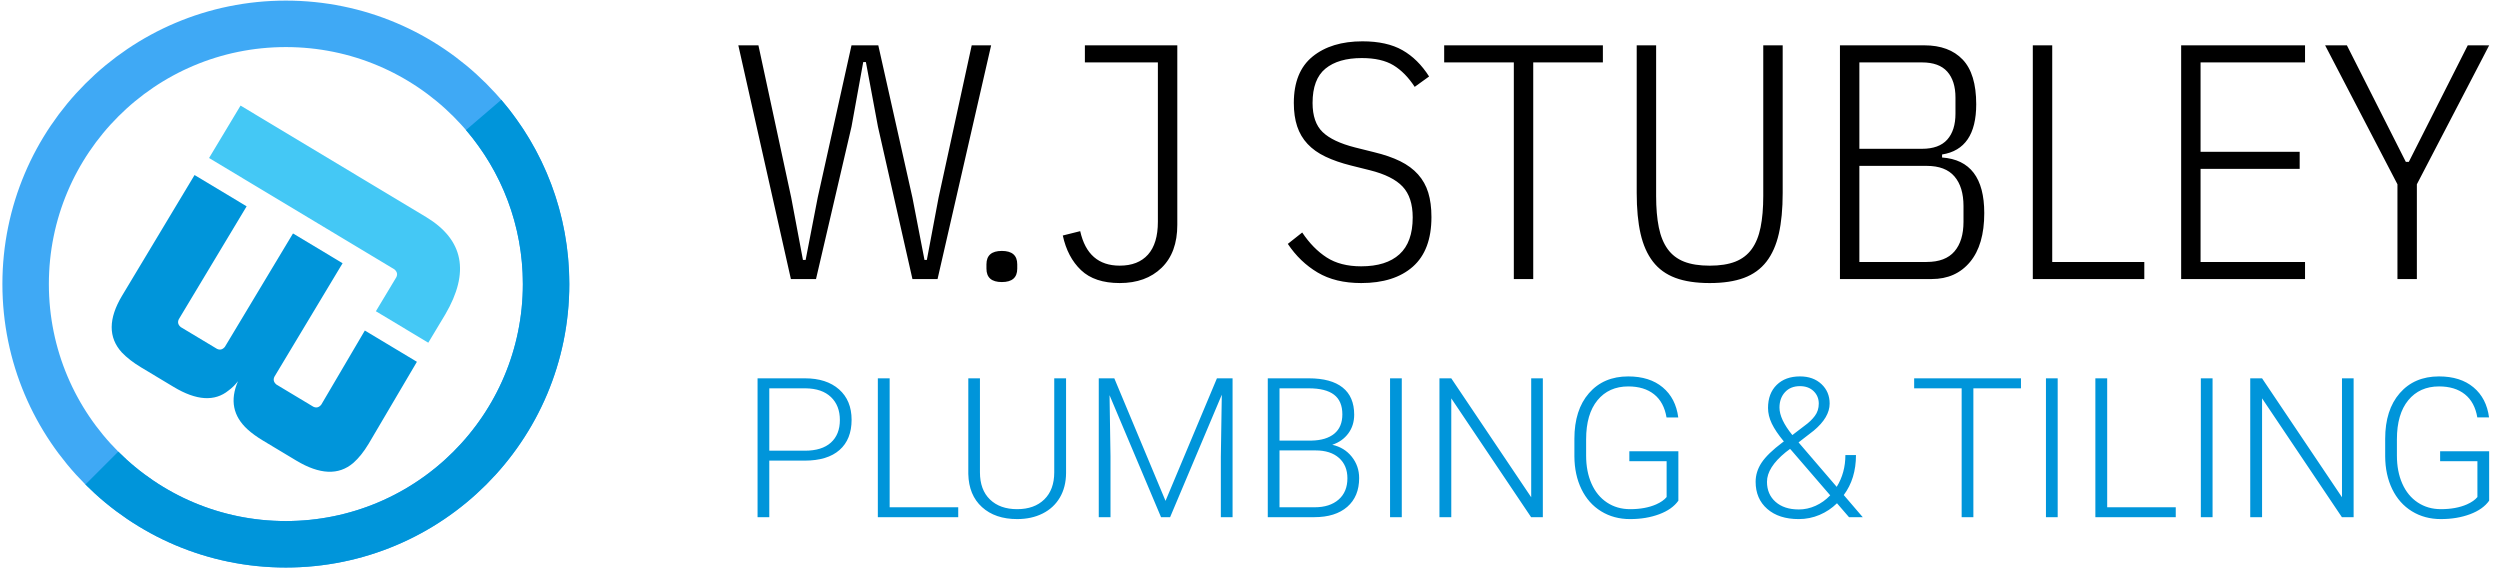
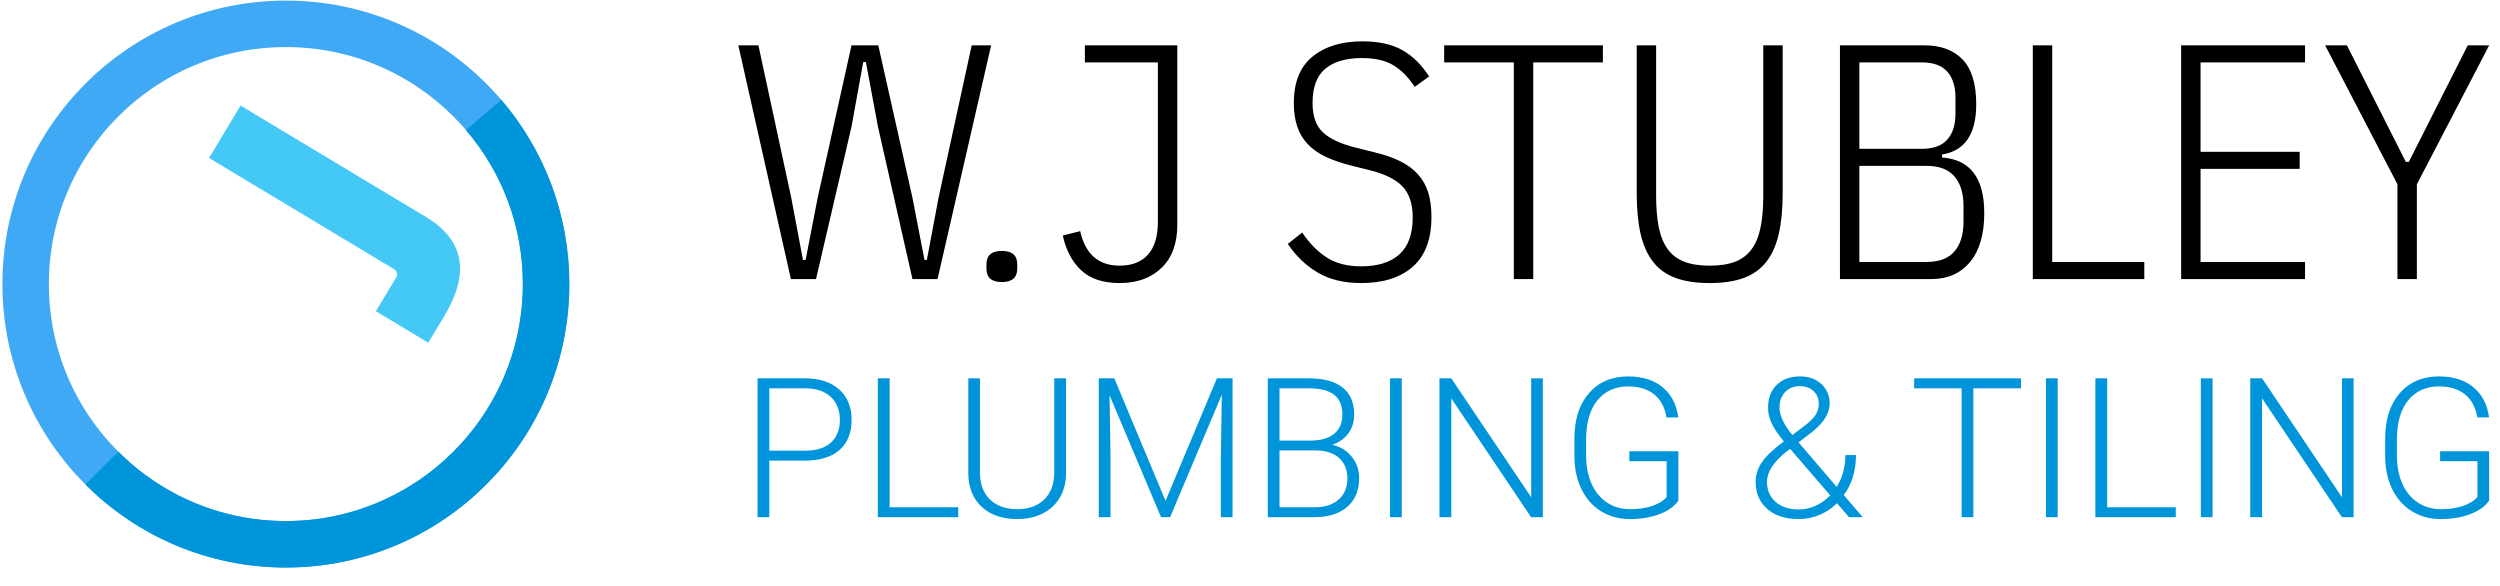
<svg xmlns="http://www.w3.org/2000/svg" height="63" viewBox="0 0 269 63" width="269">
  <mask id="a" fill="#fff">
    <path d="m0 0h189.869v62.053h-189.869z" fill="#fff" fill-rule="evenodd" />
  </mask>
  <g fill="none" fill-rule="evenodd" transform="translate(2.758 .5)">
    <path d="m9.151 29.525 3.819-16.393 1.261-6.953h.288l1.297 6.953 3.711 16.393h2.702l5.765-25.148h-2.09l-3.567 16.393-1.261 6.701h-.252l-1.297-6.701-3.675-16.393h-2.882l-3.639 16.393-1.297 6.701h-.288l-1.261-6.701-3.531-16.393h-2.162l5.656 25.148zm19.996.324c1.105 0 1.657-.48 1.657-1.441v-.468c0-.961-.552-1.441-1.657-1.441-1.105 0-1.657.48-1.657 1.441v.468c0 .961.552 1.441 1.657 1.441zm12.682.108c1.873 0 3.375-.546 4.504-1.639 1.129-1.093 1.693-2.636 1.693-4.63v-19.311h-9.944v1.837h7.854v17.149c0 1.561-.354 2.738-1.063 3.531-.709.793-1.723 1.189-3.044 1.189-2.282 0-3.699-1.237-4.251-3.711l-1.873.468c.336 1.561.991 2.804 1.964 3.729.973.925 2.36 1.387 4.161 1.387zm25.976 0c2.378 0 4.233-.588 5.566-1.765 1.333-1.177 2-2.954 2-5.332 0-1.009-.114-1.885-.342-2.63-.228-.745-.594-1.399-1.099-1.964-.504-.564-1.147-1.039-1.928-1.423-.781-.384-1.723-.709-2.828-.973l-2.018-.504c-1.609-.408-2.774-.961-3.495-1.657s-1.081-1.741-1.081-3.134c0-1.705.462-2.936 1.387-3.693.925-.757 2.228-1.135 3.909-1.135 1.417 0 2.552.258 3.405.775s1.615 1.291 2.288 2.324l1.549-1.117c-.793-1.249-1.747-2.192-2.864-2.828-1.117-.636-2.552-.955-4.305-.955-2.234 0-4.023.546-5.368 1.639-1.345 1.093-2.018 2.756-2.018 4.99 0 .961.12 1.801.36 2.522.24.721.612 1.351 1.117 1.891.504.54 1.147.997 1.928 1.369.781.372 1.699.691 2.756.955l2.018.504c1.633.408 2.81.997 3.531 1.765.721.769 1.081 1.873 1.081 3.315 0 1.777-.474 3.098-1.423 3.963s-2.324 1.297-4.125 1.297c-1.489 0-2.726-.318-3.711-.955-.985-.636-1.861-1.531-2.63-2.684l-1.549 1.225c.865 1.297 1.934 2.324 3.207 3.08 1.273.757 2.834 1.135 4.684 1.135zm18.519-.432v-23.31h7.494v-1.837h-17.077v1.837h7.494v23.31zm18.987.432c1.465 0 2.696-.186 3.693-.558.997-.372 1.801-.955 2.414-1.747.612-.793 1.057-1.795 1.333-3.008s.414-2.672.414-4.377v-15.888h-2.09v16.213c0 1.297-.096 2.42-.288 3.369-.192.949-.51 1.729-.955 2.342-.444.612-1.033 1.063-1.765 1.351-.733.288-1.651.432-2.756.432-1.105 0-2.024-.144-2.756-.432-.733-.288-1.321-.739-1.765-1.351-.444-.612-.763-1.393-.955-2.342-.192-.949-.288-2.072-.288-3.369v-16.213h-2.09v15.888c0 1.705.138 3.164.414 4.377.276 1.213.721 2.216 1.333 3.008.612.793 1.417 1.375 2.414 1.747.997.372 2.228.558 3.693.558zm23.887-.432c1.729 0 3.104-.612 4.125-1.837s1.531-2.978 1.531-5.26c0-3.771-1.513-5.765-4.54-5.981v-.324c2.45-.384 3.675-2.186 3.675-5.404 0-2.186-.486-3.789-1.459-4.81-.973-1.021-2.348-1.531-4.125-1.531h-9.079v25.148zm-1.045-14.015h-6.737v-9.295h6.737c1.225 0 2.132.33 2.72.991s.883 1.591.883 2.792v1.729c0 1.201-.294 2.132-.883 2.792-.588.661-1.495.991-2.72.991zm.504 12.178h-7.242v-10.34h7.242c1.345 0 2.342.378 2.99 1.135.649.757.973 1.819.973 3.188v1.693c0 1.369-.324 2.432-.973 3.188-.649.757-1.645 1.135-2.99 1.135zm23.418 1.837v-1.837h-9.908v-23.31h-2.09v25.148zm17.294 0v-1.837h-11.241v-10.016h10.664v-1.837h-10.664v-9.62h11.241v-1.837h-13.33v25.148zm12.033 0v-10.196l7.782-14.952h-2.306l-6.341 12.538h-.324l-6.341-12.538h-2.342l7.782 14.952v10.196z" fill="#000" fill-rule="nonzero" mask="url(#a)" transform="translate(75.894)" />
    <path d="m80.018 55.148v-6.085h3.797c1.642 0 2.896-.381 3.761-1.144.865-.763 1.298-1.845 1.298-3.248 0-1.389-.45-2.48-1.349-3.274s-2.126-1.19-3.679-1.19h-5.09v14.941zm3.828-7.153h-3.828v-6.711h3.91c1.177.014 2.085.327 2.725.939s.959 1.435.959 2.468c0 1.04-.322 1.851-.965 2.432-.643.582-1.577.872-2.802.872zm16.501 7.153v-1.067h-7.378v-13.874h-1.272v14.941zm6.339.205c1.033 0 1.948-.2 2.745-.6.797-.4 1.414-.973 1.852-1.719s.66-1.621.667-2.627v-10.2h-1.272v10.118c0 1.245-.357 2.217-1.072 2.914-.715.698-1.688 1.047-2.92 1.047-1.231 0-2.206-.347-2.925-1.042s-1.078-1.671-1.078-2.93v-10.108h-1.252v10.293c.034 1.519.525 2.707 1.473 3.566s2.208 1.288 3.782 1.288zm10.046-.205v-6.547l-.103-6.578 5.541 13.125h.975l5.562-13.176-.103 6.67v6.506h1.262v-14.941h-1.683l-5.531 13.187-5.511-13.187h-1.673v14.941zm21.92 0c1.519 0 2.704-.371 3.556-1.113.852-.742 1.278-1.774 1.278-3.094 0-.869-.265-1.635-.795-2.299-.53-.664-1.23-1.091-2.099-1.283.732-.246 1.308-.655 1.729-1.226.421-.571.631-1.243.631-2.016 0-1.286-.414-2.259-1.242-2.92-.828-.66-2.042-.99-3.643-.99h-4.413v14.941zm-.287-8.24h-3.448v-5.624h3.15c1.211 0 2.116.227 2.714.682.599.455.898 1.161.898 2.119 0 .91-.289 1.603-.867 2.078-.578.475-1.394.723-2.447.744zm.339 7.173h-3.787v-6.116h3.889c1.067 0 1.904.269 2.509.806s.908 1.267.908 2.191c0 .978-.316 1.743-.949 2.294s-1.49.826-2.571.826zm9.369 1.067v-14.941h-1.262v14.941zm5.326 0v-12.786l8.589 12.786h1.262v-14.941h-1.252v12.797l-8.6-12.797h-1.272v14.941zm19.241.205c1.156 0 2.201-.174 3.135-.523.934-.349 1.62-.835 2.058-1.457v-5.316h-5.275v1.067h4.012v3.858c-.246.301-.623.564-1.129.79-.78.342-1.714.513-2.802.513-.937 0-1.767-.239-2.489-.718-.722-.479-1.276-1.154-1.662-2.027-.387-.872-.58-1.876-.58-3.012v-1.765c0-1.806.407-3.205 1.221-4.197.814-.992 1.919-1.488 3.315-1.488 1.142 0 2.068.282 2.776.847.708.564 1.154 1.394 1.339 2.489h1.262c-.178-1.375-.735-2.454-1.673-3.238-.937-.783-2.176-1.175-3.715-1.175-1.765 0-3.171.6-4.218 1.801-1.047 1.201-1.57 2.837-1.57 4.91v1.888c.007 1.327.26 2.504.759 3.53.499 1.026 1.204 1.82 2.114 2.381.91.561 1.95.841 3.12.841zm18.146 0c.787 0 1.534-.151 2.242-.452s1.332-.718 1.873-1.252l1.293 1.498h1.478l-2.042-2.381c.876-1.17 1.314-2.603 1.314-4.3h-1.139c0 1.272-.311 2.412-.934 3.417l-4.105-4.782 1.642-1.272c1.136-.951 1.703-1.919 1.703-2.904 0-.848-.294-1.548-.883-2.099s-1.358-.826-2.309-.826c-1.047 0-1.881.304-2.504.913s-.934 1.437-.934 2.483c0 .554.135 1.113.405 1.678.27.564.703 1.206 1.298 1.924l-.144.103c-1.074.807-1.825 1.534-2.252 2.181-.428.647-.641 1.332-.641 2.058 0 1.218.417 2.191 1.252 2.92.835.729 1.963 1.093 3.386 1.093zm-.688-9.041c-.924-1.136-1.385-2.121-1.385-2.955 0-.677.198-1.231.595-1.662s.93-.647 1.601-.647c.616 0 1.108.18 1.478.539.369.359.554.806.554 1.339 0 .506-.14.948-.421 1.324-.28.376-.64.722-1.078 1.036zm.688 8.004c-1.047 0-1.878-.272-2.494-.816-.616-.544-.924-1.264-.924-2.16 0-1.026.67-2.087 2.011-3.181l.472-.359.144.154 4.177 4.844c-.465.486-.99.86-1.575 1.124s-1.189.395-1.811.395zm18.79.831v-13.864h5.121v-1.078h-11.493v1.078h5.11v13.864zm9.072 0v-14.941h-1.262v14.941zm12.704 0v-1.067h-7.378v-13.874h-1.272v14.941zm3.961 0v-14.941h-1.262v14.941zm5.326 0v-12.786l8.589 12.786h1.262v-14.941h-1.252v12.797l-8.6-12.797h-1.272v14.941zm19.241.205c1.156 0 2.201-.174 3.135-.523.934-.349 1.62-.835 2.058-1.457v-5.316h-5.275v1.067h4.012v3.858c-.246.301-.623.564-1.129.79-.78.342-1.714.513-2.802.513-.937 0-1.767-.239-2.489-.718-.722-.479-1.276-1.154-1.662-2.027-.387-.872-.58-1.876-.58-3.012v-1.765c0-1.806.407-3.205 1.221-4.197.814-.992 1.919-1.488 3.315-1.488 1.142 0 2.068.282 2.776.847s1.154 1.394 1.339 2.489h1.262c-.178-1.375-.735-2.454-1.673-3.238-.937-.783-2.176-1.175-3.715-1.175-1.765 0-3.171.6-4.218 1.801-1.047 1.201-1.57 2.837-1.57 4.91v1.888c.007 1.327.26 2.504.759 3.53s1.204 1.82 2.114 2.381c.91.561 1.95.841 3.12.841z" fill="#0095da" fill-rule="nonzero" />
    <g transform="translate(0 2.065)">
      <path d="m56 28c0 15.464-12.536 28-28 28s-28-12.536-28-28c0-15.464 12.536-28 28-28s28 12.536 28 28z" stroke="#3fa9f5" stroke-width="5" />
      <path d="m49.28 9.801c4.19 4.894 6.72 11.251 6.72 18.199 0 15.464-12.536 28-28 28-7.732 0-14.732-3.134-19.799-8.201" stroke="#0095da" stroke-width="5" />
-       <path d="m12.433 36.97c-.864-.519-1.56-1.059-2.088-1.618-1.458-1.602-1.447-3.635.033-6.1l7.798-12.983 5.603 3.366-7.295 12.145c-.158.32-.087.605.213.854l3.888 2.335c.319.158.604.087.854-.213l7.329-12.202 5.336 3.205-7.329 12.202c-.159.32-.087.605.213.854l3.964 2.381c.32.158.604.087.854-.213l4.692-7.983 5.603 3.365-5.195 8.822c-.519.864-1.072 1.553-1.656 2.066-1.567 1.341-3.607 1.256-6.123-.255l-3.583-2.152c-.661-.397-1.215-.799-1.662-1.205-1.565-1.424-1.911-3.152-1.034-5.186-.311.402-.649.734-1.015.998-1.49 1.214-3.455 1.089-5.894-.376z" fill="#0095da" />
      <path d="m43.133 20.814c4 2.438 4.673 5.919 2.023 10.448l-1.831 3.049-5.638-3.386 2.198-3.659c.159-.32.087-.604-.213-.854l-19.935-11.975 3.388-5.641z" fill="#44c8f5" />
    </g>
  </g>
</svg>